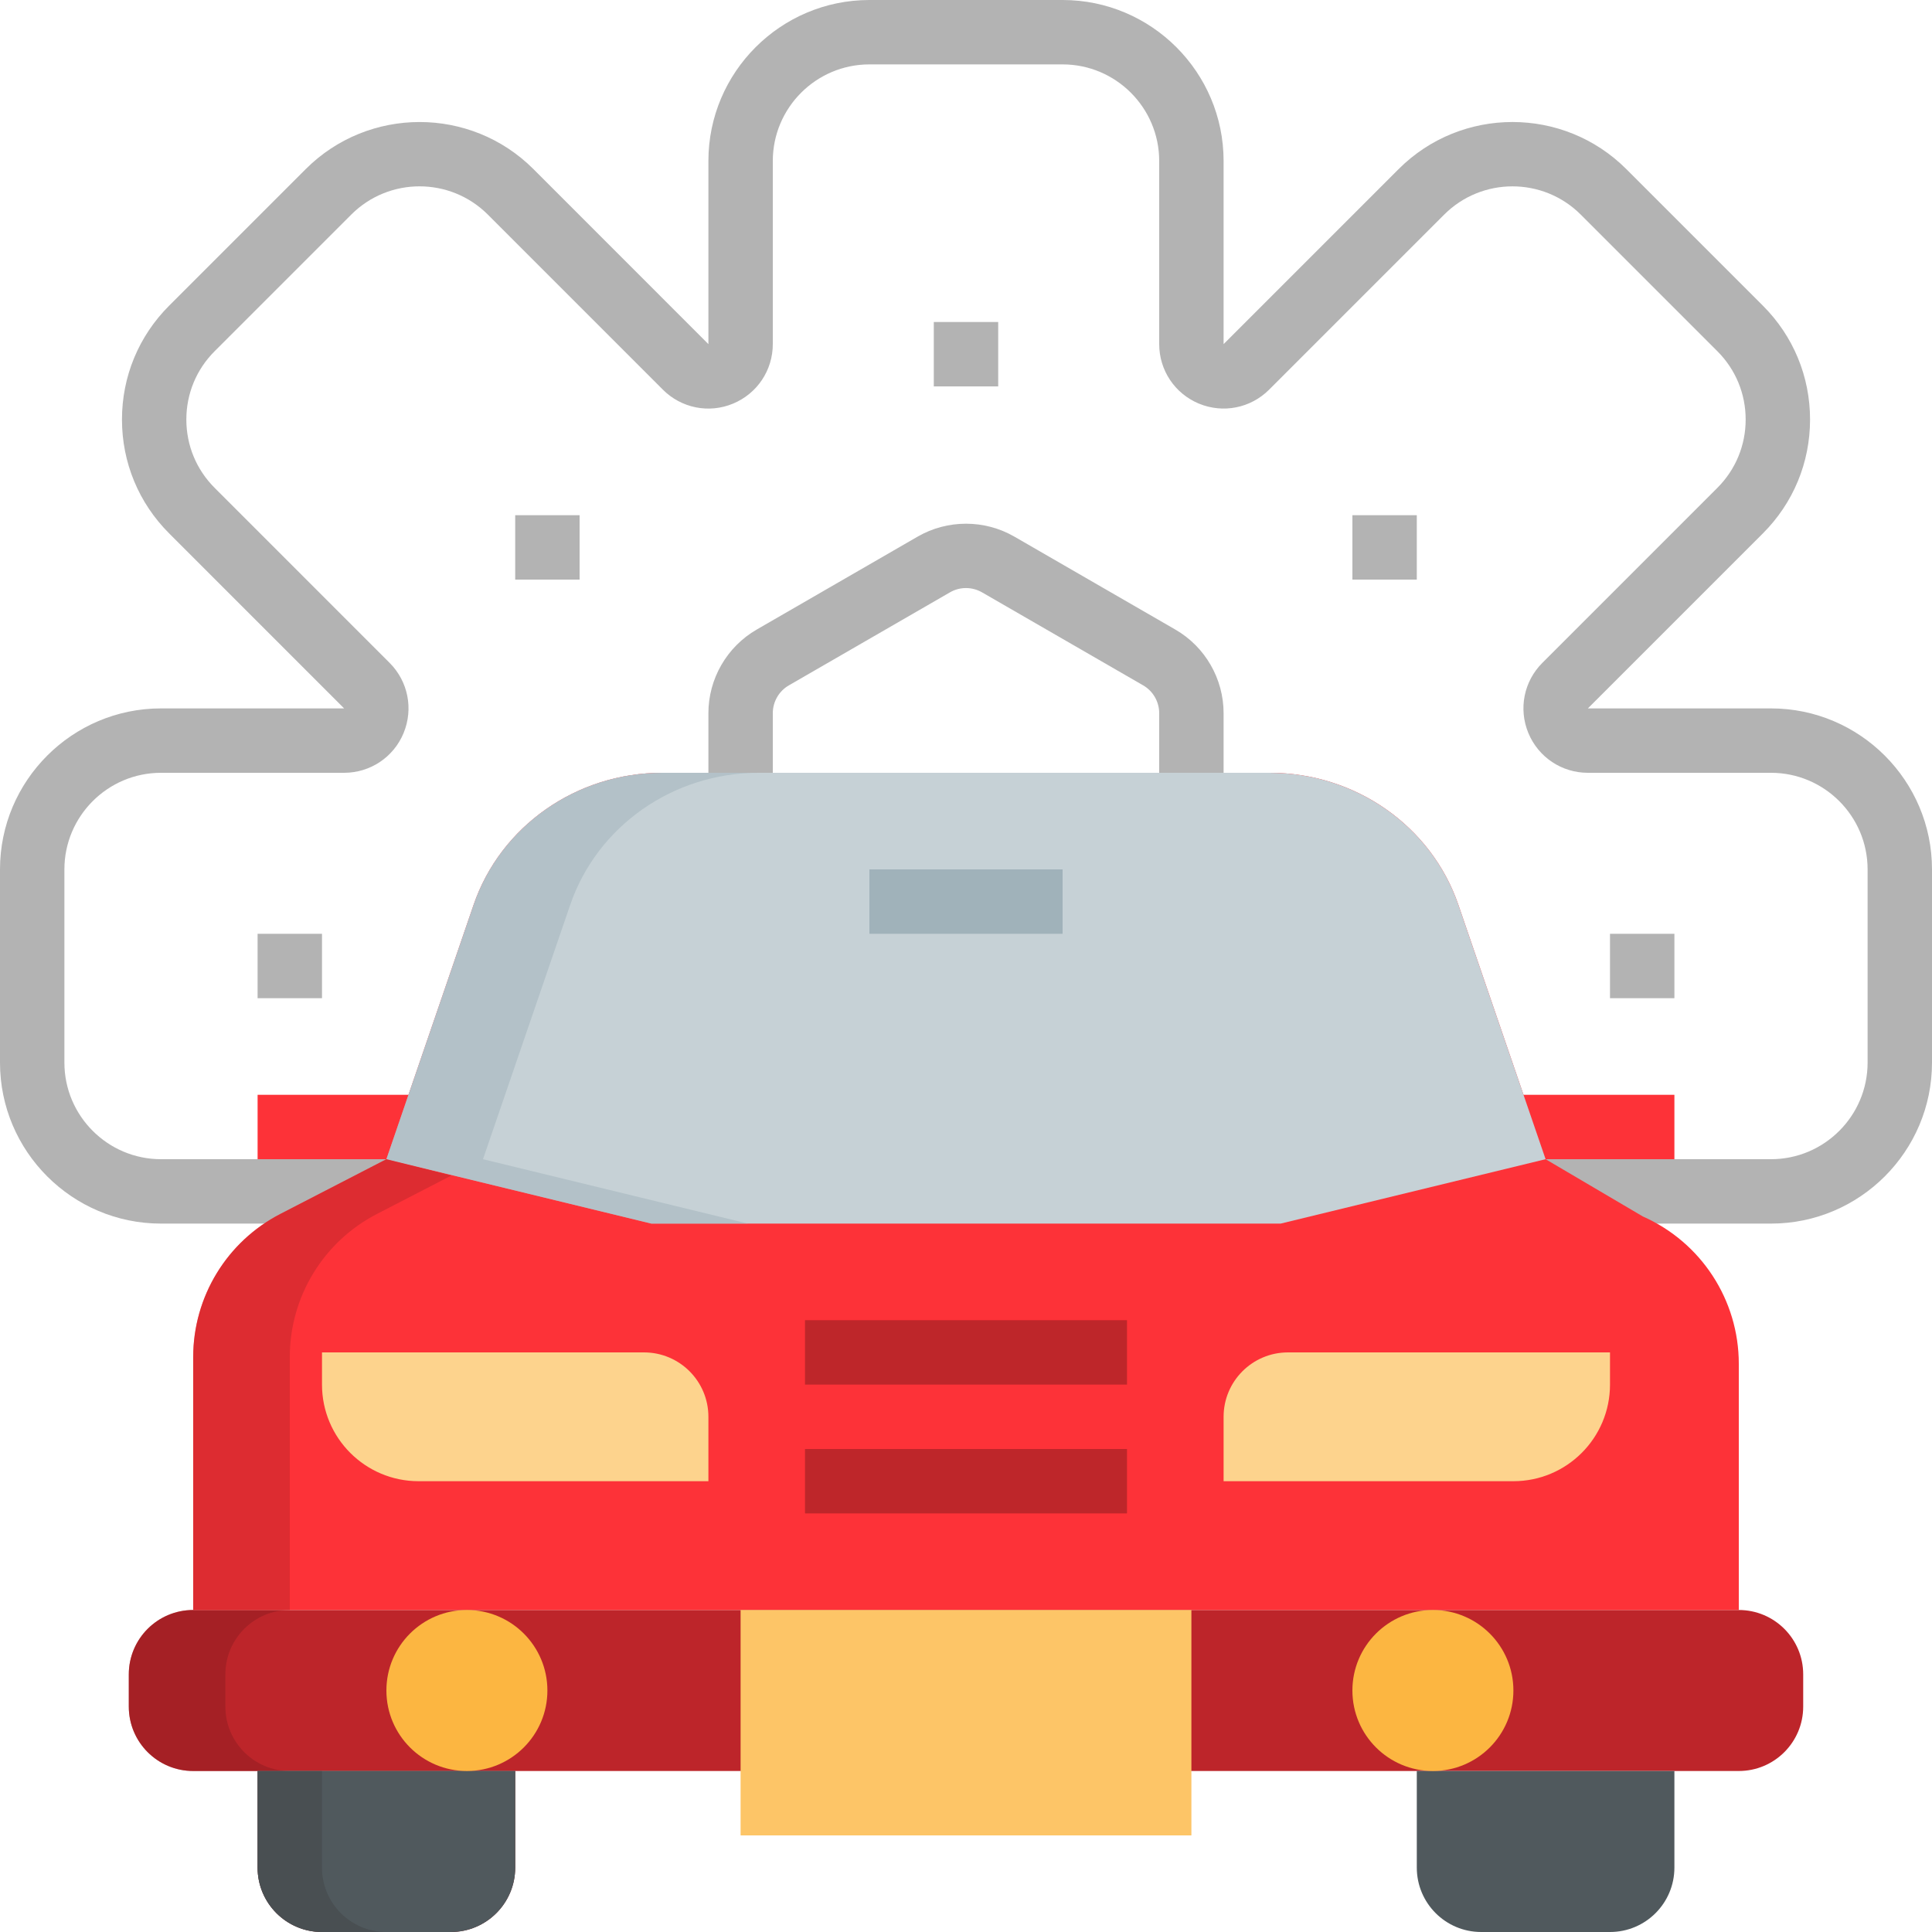
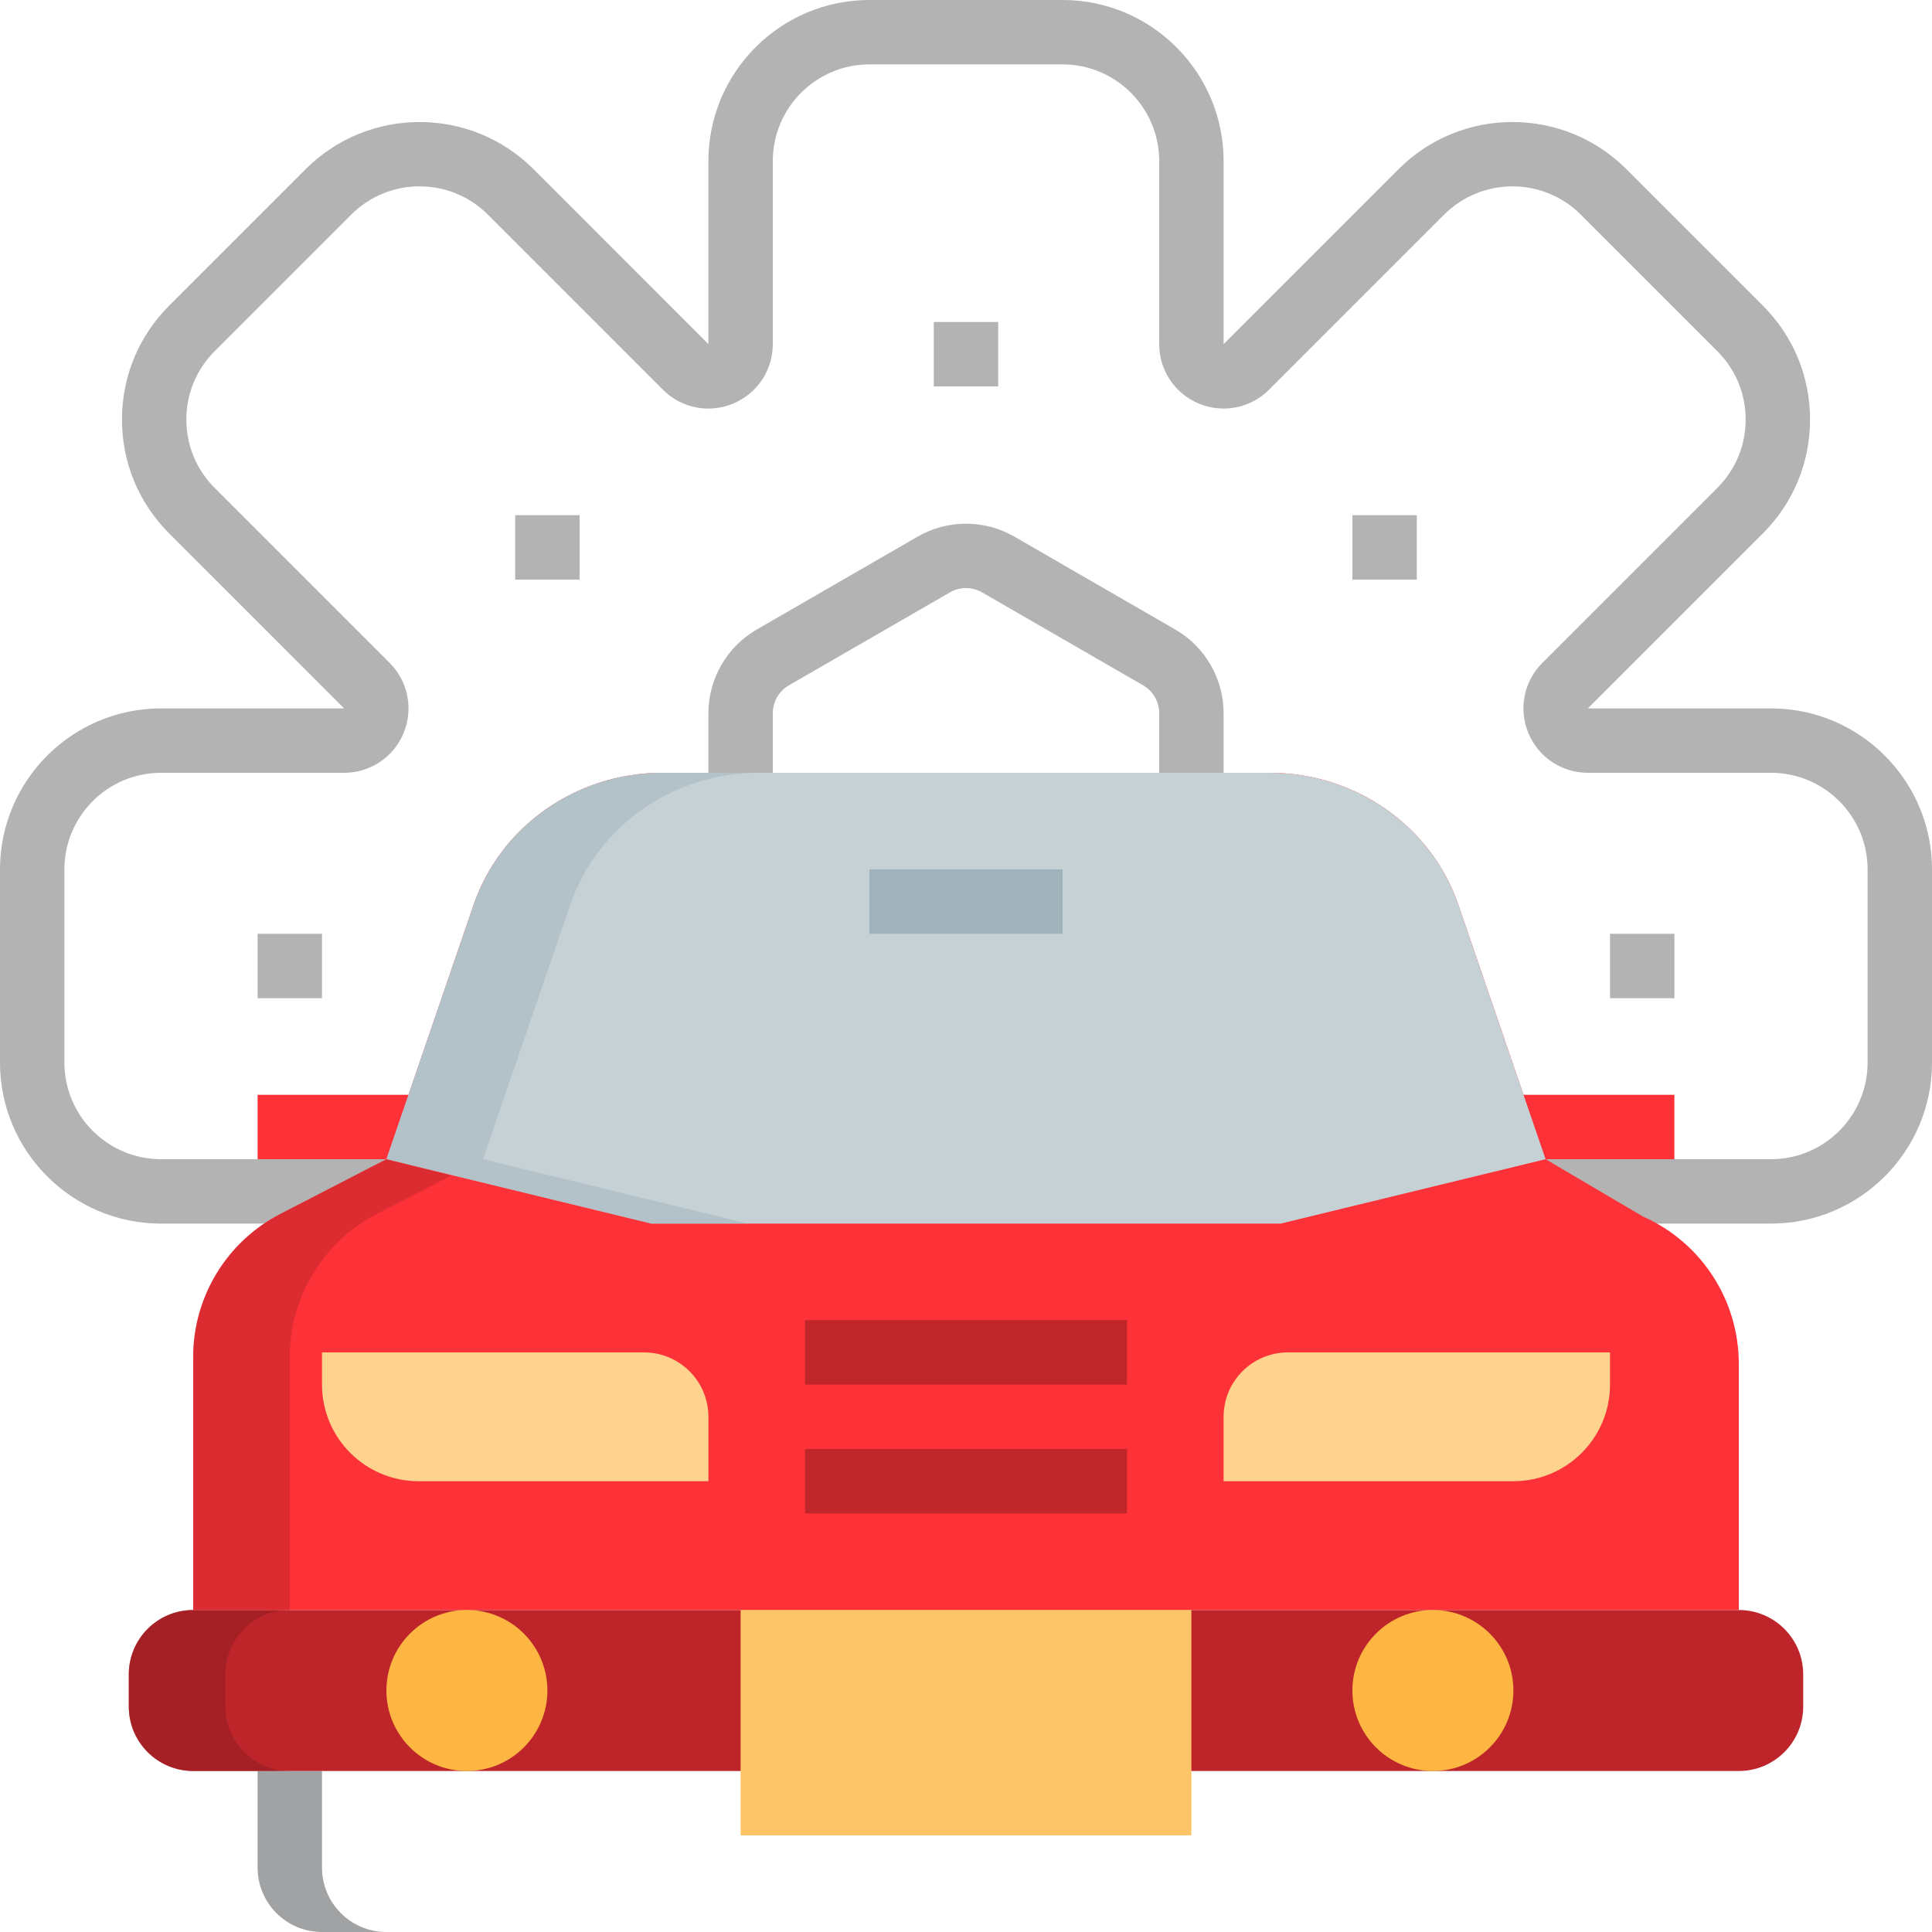
<svg xmlns="http://www.w3.org/2000/svg" id="Capa_1" x="0px" y="0px" viewBox="0 0 480 480" style="enable-background:new 0 0 480 480;" xml:space="preserve">
  <g>
    <path style="fill:#B3B3B3;" d="M440,304h-64v-16h64c13.232,0,24-10.768,24-24v-48c0-13.232-10.768-24-24-24h-45.496 c-6.496,0-12.296-3.872-14.784-9.872s-1.128-12.84,3.472-17.44L426.68,121.2c4.528-4.528,7.024-10.552,7.024-16.968 s-2.496-12.44-7.024-16.968L392.736,53.32c-9.36-9.36-24.576-9.36-33.936,0l-43.488,43.488c-4.592,4.592-11.432,5.96-17.44,3.472 c-6-2.488-9.872-8.296-9.872-14.784V40c0-13.232-10.768-24-24-24h-48c-13.232,0-24,10.768-24,24v45.496 c0,6.496-3.88,12.296-9.88,14.784c-5.984,2.496-12.84,1.128-17.432-3.472l-43.48-43.488c-9.368-9.368-24.592-9.36-33.944,0 L53.32,87.264c-4.528,4.528-7.024,10.552-7.024,16.968s2.496,12.44,7.024,16.968l43.48,43.488c4.592,4.592,5.952,11.44,3.472,17.44 S91.984,192,85.496,192H40c-13.232,0-24,10.768-24,24v48c0,13.232,10.768,24,24,24h64v16H40c-22.056,0-40-17.944-40-40v-48 c0-22.056,17.944-40,40-40h45.496l-43.48-43.488c-7.552-7.552-11.712-17.592-11.712-28.28s4.16-20.728,11.712-28.28L75.96,42.008 c15.6-15.584,40.976-15.592,56.568,0L176,85.496V40c0-22.056,17.944-40,40-40h48c22.056,0,40,17.944,40,40v45.496l43.488-43.488 c15.592-15.592,40.968-15.592,56.56,0l33.944,33.944c7.552,7.552,11.712,17.592,11.712,28.28s-4.16,20.728-11.712,28.28 L394.504,176H440c22.056,0,40,17.944,40,40v48C480,286.056,462.056,304,440,304z" />
    <path style="fill:#B3B3B3;" d="M304,200h-16v-22.808c0-2.848-1.528-5.504-3.992-6.92L244,147.176c-2.472-1.424-5.536-1.44-8,0 l-40,23.096c-2.472,1.424-4,4.072-4,6.92V200h-16v-22.808c0-8.552,4.6-16.512,12.008-20.784L228,133.312 c7.4-4.264,16.592-4.264,24,0l40,23.096c7.4,4.256,12,12.224,12,20.784V200z" />
    <rect x="232" y="80" style="fill:#B3B3B3;" width="16" height="16" />
    <rect x="336" y="128" style="fill:#B3B3B3;" width="16" height="16" />
    <rect x="128" y="128" style="fill:#B3B3B3;" width="16" height="16" />
    <rect x="400" y="232" style="fill:#B3B3B3;" width="16" height="16" />
    <rect x="64" y="232" style="fill:#B3B3B3;" width="16" height="16" />
  </g>
  <path style="fill:#BD252A;" d="M432,400H48c-8.84,0-16,7.16-16,16v8c0,8.84,7.16,16,16,16h384c8.84,0,16-7.16,16-16v-8 C448,407.16,440.84,400,432,400z" />
  <g style="opacity:0.5;">
    <path style="fill:#8E1C20;" d="M56,424v-8c0-8.84,7.16-16,16-16H48c-8.84,0-16,7.16-16,16v8c0,8.84,7.16,16,16,16h24 C63.16,440,56,432.84,56,424z" />
  </g>
  <g>
    <path style="fill:#FD3238;" d="M408.184,302.24L384,288l0,0l-21.664-63.176c-6.72-19.6-25.584-32.824-46.832-32.824H164.496 c-21.248,0-40.12,13.224-46.84,32.824L96,288l0,0l-26.352,13.6C56.352,308.472,48,322.184,48,337.144V400h136h112h136v-61.176 C432,322.992,422.664,308.648,408.184,302.24z" />
    <rect x="376" y="272" style="fill:#FD3238;" width="40" height="16" />
    <rect x="64" y="272" style="fill:#FD3238;" width="40" height="16" />
  </g>
  <path style="fill:#C6D1D6;" d="M96,288l65.832,16h156.344L384,288l-21.664-63.176c-6.72-19.6-25.584-32.824-46.832-32.824H164.496 c-21.248,0-40.12,13.224-46.84,32.824L96,288z" />
  <g style="opacity:0.5;">
    <path style="fill:#A0B2BA;" d="M141.664,224.824c6.72-19.6,25.584-32.824,46.84-32.824h-24c-21.248,0-40.12,13.224-46.84,32.824 L96,288l65.832,16h24L120,288L141.664,224.824z" />
  </g>
  <g style="opacity:0.5;">
    <path style="fill:#BE262A;" d="M93.648,301.608l18.504-9.552L96,288l-26.352,13.608C56.352,308.472,48,322.184,48,337.144V400h24 v-62.856C72,322.184,80.352,308.472,93.648,301.608z" />
  </g>
-   <path style="fill:#5F1315;" d="M112,480H80c-8.84,0-16-7.16-16-16v-24h64v24C128,472.84,120.84,480,112,480z" />
-   <path style="fill:#50595D;" d="M112,480H80c-8.84,0-16-7.16-16-16v-24h64v24C128,472.84,120.84,480,112,480z" />
  <g style="opacity:0.5;">
    <path style="fill:#414547;" d="M80,464v-24H64v24c0,8.84,7.16,16,16,16h16C87.16,480,80,472.84,80,464z" />
  </g>
-   <path style="fill:#50595D;" d="M400,480h-32c-8.84,0-16-7.16-16-16v-24h64v24C416,472.84,408.84,480,400,480z" />
  <g>
    <path style="fill:#FDD38D;" d="M376,368h-72v-16c0-8.84,7.16-16,16-16h80v8C400,357.256,389.256,368,376,368z" />
    <path style="fill:#FDD38D;" d="M104,368h72v-16c0-8.84-7.16-16-16-16H80v8C80,357.256,90.744,368,104,368z" />
  </g>
  <g>
    <circle style="fill:#FCB641;" cx="116" cy="420" r="20" />
    <circle style="fill:#FCB641;" cx="356" cy="420" r="20" />
  </g>
  <rect x="184" y="400" style="fill:#FDC567;" width="112" height="56" />
  <g>
    <rect x="200" y="328" style="fill:#BE262A;" width="80" height="16" />
    <rect x="200" y="360" style="fill:#BE262A;" width="80" height="16" />
  </g>
  <rect x="216" y="216" style="fill:#A0B2BA;" width="48" height="16" />
</svg>